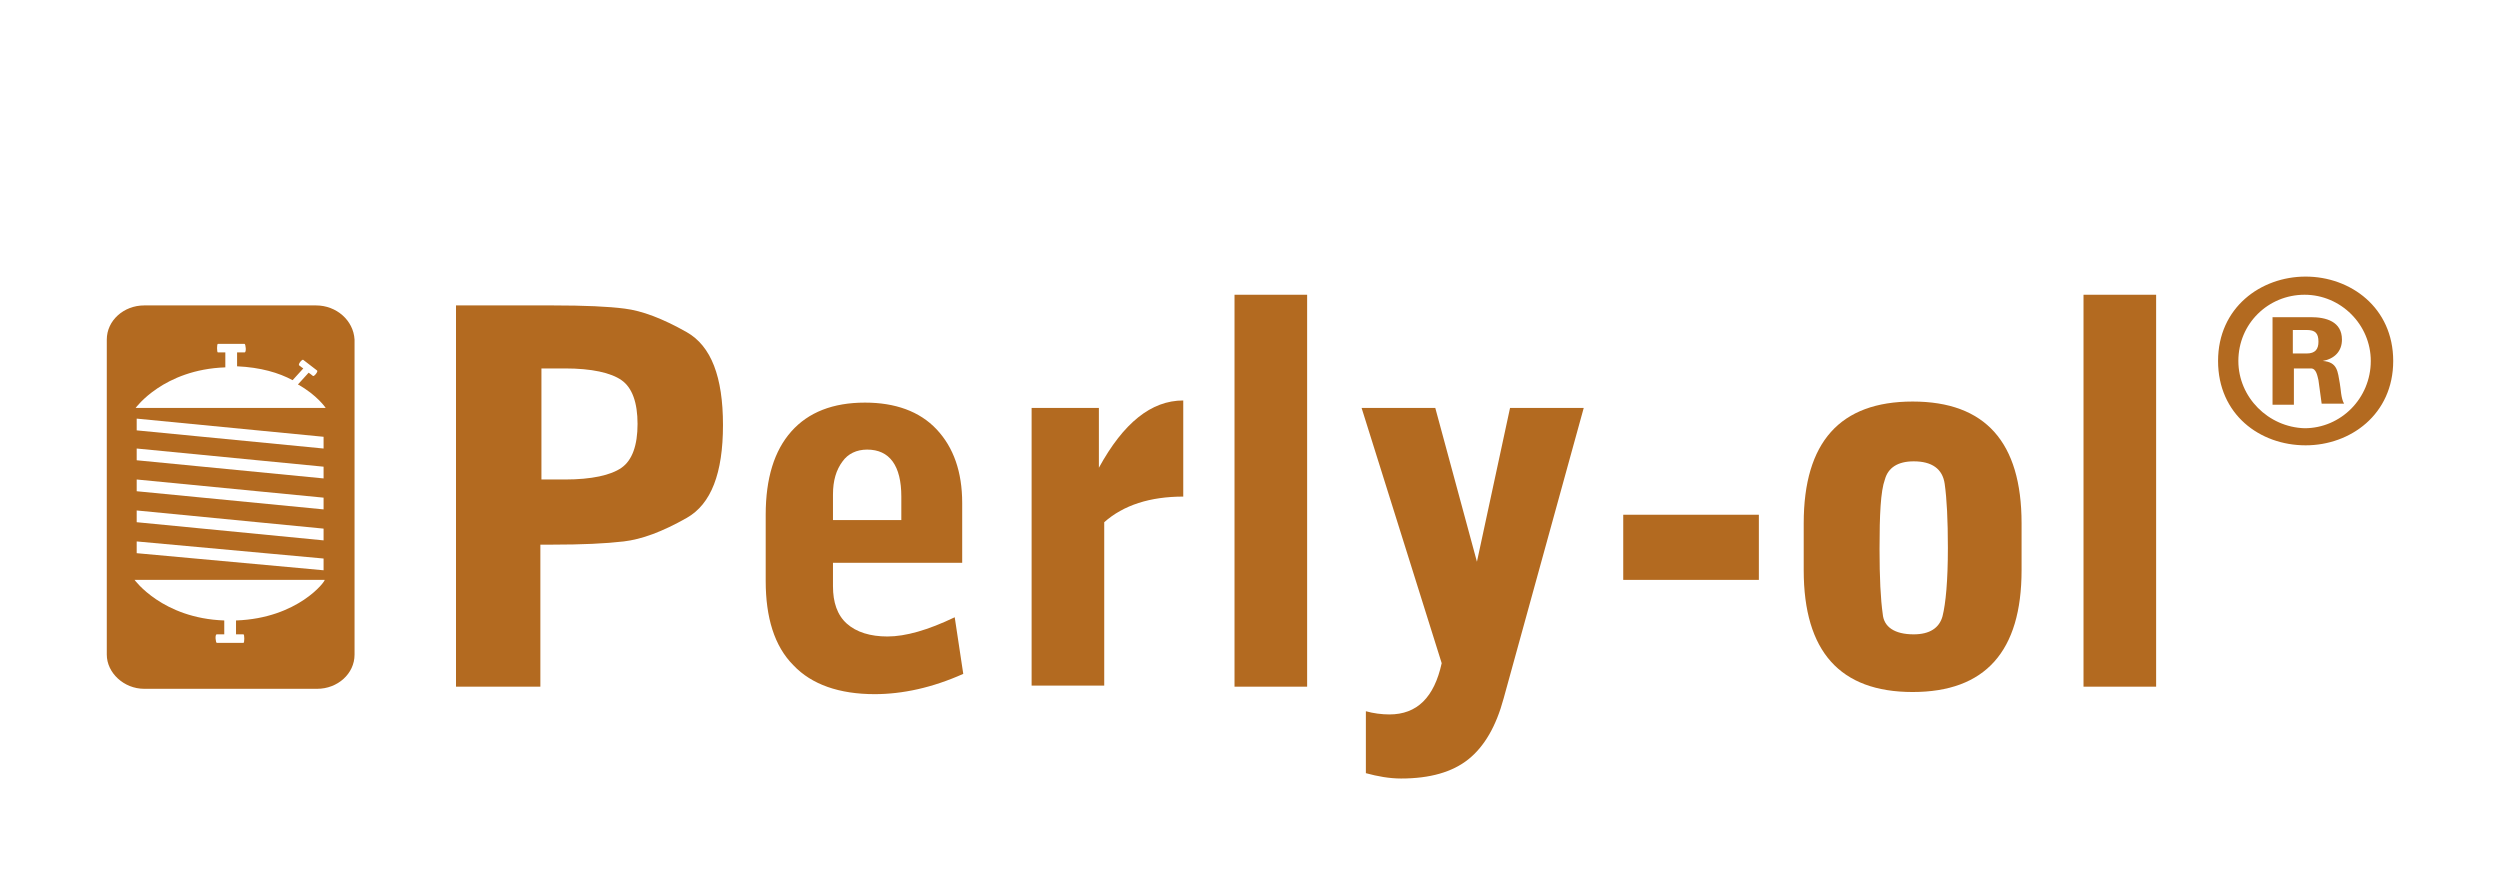
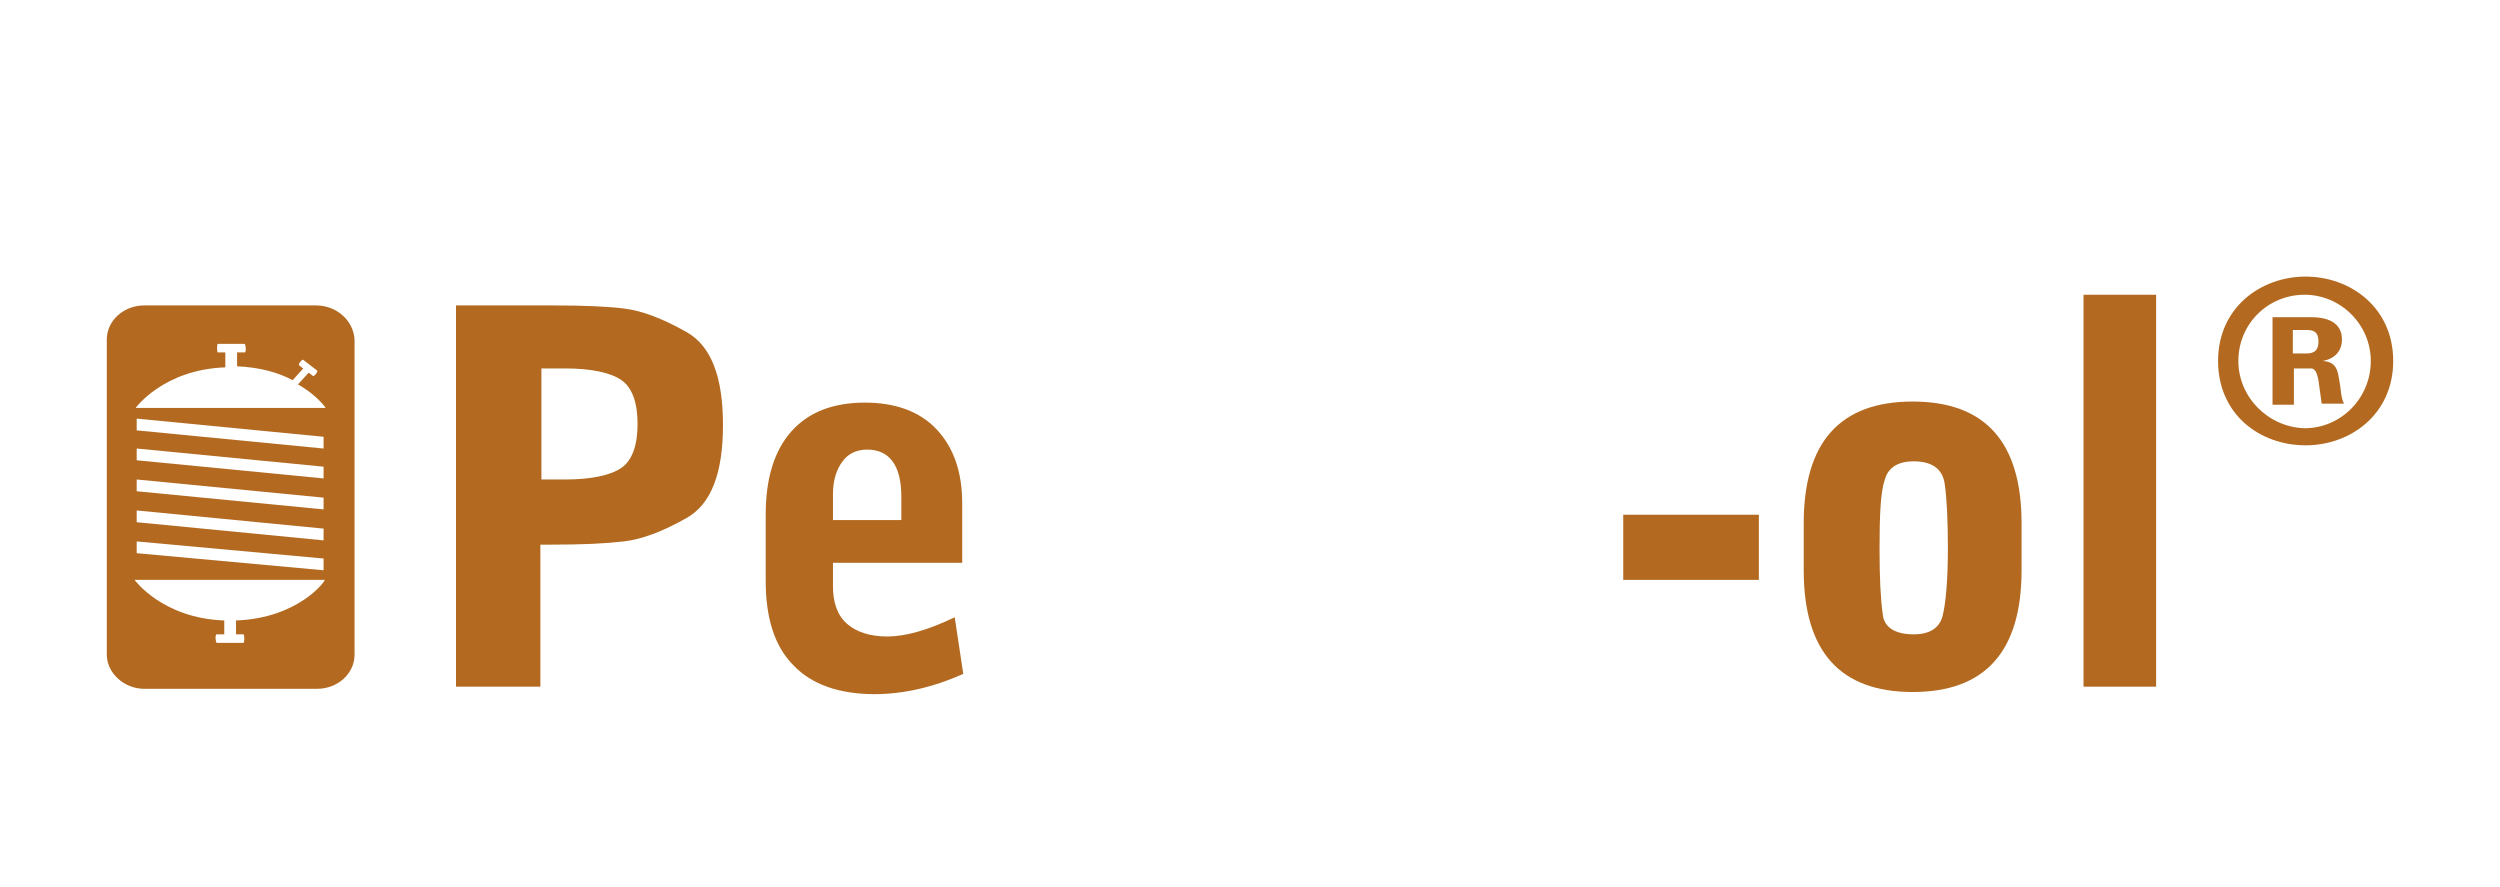
<svg xmlns="http://www.w3.org/2000/svg" version="1.1" x="0px" y="0px" viewBox="0 0 234.1 83.1" style="enable-background:new 0 0 234.1 83.1;" xml:space="preserve">
  <style type="text/css">
	.st0{display:none;}
	.st1{display:inline;fill:#B88B39;}
	.st2{display:inline;fill:#020615;}
	.st3{fill:#094C7B;}
	.st4{fill:#B88B39;}
	.st5{fill:#020615;}
	.st6{fill:#B36A20;}
	.st7{fill:#9C4877;}
	.st8{fill:#EC1E26;}
	.st9{fill:#0082CA;}
	.st10{fill:#C83F68;}
	.st11{fill:#A6CD39;}
	.st12{fill:#71984A;}
	.st13{fill:#993DBB;}
	.st14{fill:#C69130;}
	.st15{fill:#152F54;}
</style>
  <g id="Layer_1" class="st0">
</g>
  <g id="Layer_14">
</g>
  <g id="Layer_13">
</g>
  <g id="Layer_12">
</g>
  <g id="Layer_11">
    <g>
      <path class="st6" d="M50.7,44.9h2.2c2.5,0,4.3-0.4,5.3-1.1c1-0.7,1.5-2.1,1.5-4.1c0-2-0.5-3.4-1.5-4.1c-1-0.7-2.8-1.1-5.3-1.1    h-2.2V44.9z M51.8,28.6c2.9,0,5.2,0.1,6.7,0.3c1.6,0.2,3.5,0.9,5.8,2.2c2.3,1.3,3.4,4.2,3.4,8.7c0,4.5-1.1,7.4-3.4,8.7    c-2.3,1.3-4.2,2-5.9,2.2c-1.7,0.2-3.9,0.3-6.7,0.3h-1.1v13.3h-7.9V28.6H51.8z" />
      <path class="st6" d="M84.4,48.8v-2.3c0-2.9-1.1-4.4-3.2-4.4c-1,0-1.8,0.4-2.3,1.1C78.3,44,78,45,78,46.3v2.4H84.4z M81.9,65    c-3.3,0-5.9-0.9-7.6-2.7c-1.8-1.8-2.6-4.5-2.6-7.9v-6.2c0-3.4,0.8-6,2.4-7.8c1.6-1.8,3.9-2.7,6.9-2.7c2.8,0,5.1,0.8,6.7,2.5    c1.6,1.7,2.4,4,2.4,6.9v5.6H78v2.2c0,1.5,0.4,2.7,1.3,3.5c0.9,0.8,2.2,1.2,3.8,1.2c1.7,0,3.8-0.6,6.3-1.8l0.8,5.3    C87.3,64.4,84.5,65,81.9,65" />
-       <path class="st6" d="M96.6,38.2h6.3v5.6c2.3-4.2,4.9-6.3,7.9-6.3v9c-3.1,0-5.6,0.8-7.4,2.4v15.3h-6.8V38.2z" />
-       <rect x="115.6" y="27.6" class="st6" width="6.8" height="36.7" />
-       <path class="st6" d="M135,62.1l-7.5-23.9h6.9l3.9,14.4l3.1-14.4h6.9l-7.5,27.2c-0.7,2.6-1.8,4.5-3.3,5.7c-1.5,1.2-3.6,1.8-6.3,1.8    c-1.1,0-2.2-0.2-3.3-0.5v-5.8c0.7,0.2,1.5,0.3,2.2,0.3C132.7,66.9,134.3,65.3,135,62.1" />
      <rect x="152" y="48.2" class="st6" width="12.7" height="6.1" />
      <path class="st6" d="M179.2,59.4c1.5,0,2.4-0.6,2.7-1.7c0.3-1.2,0.5-3.3,0.5-6.4c0-2.6-0.1-4.6-0.3-6c-0.2-1.4-1.2-2.1-2.9-2.1    c-1.5,0-2.4,0.6-2.7,1.7c-0.4,1.1-0.5,3.3-0.5,6.5c0,2.7,0.1,4.7,0.3,6.1C176.4,58.7,177.4,59.4,179.2,59.4 M179.1,64.8    c-6.8,0-10.2-3.8-10.2-11.4v-4.4c0-7.6,3.4-11.4,10.2-11.4c6.8,0,10.2,3.8,10.2,11.4v4.4C189.3,61,185.9,64.8,179.1,64.8" />
      <rect x="195.1" y="27.6" class="st6" width="6.8" height="36.7" />
      <path class="st6" d="M12.7,38.2c0,0,2.6-3.6,8.4-3.8V33h-0.7c-0.1,0-0.1-0.8,0-0.8h2.5c0.1,0,0.2,0.8,0,0.8h-0.7l0,1.3    c2.2,0.1,3.9,0.6,5.2,1.3l1-1.1c0,0-0.3-0.2-0.4-0.3c-0.1-0.1,0.3-0.6,0.4-0.5c0.1,0.1,1.2,0.9,1.3,1c0.1,0.1-0.3,0.6-0.4,0.5    c-0.1-0.1-0.4-0.3-0.4-0.3L27.9,36c1.8,1,2.6,2.2,2.6,2.2H12.7z M30.3,52.3v1.1l-17.5-1.6v-1.1L30.3,52.3z M30.3,49.5v1.1    l-17.5-1.7v-1.1L30.3,49.5z M30.3,46.6v1.1L12.8,46v-1.1L30.3,46.6z M12.8,40.3v-1.1l17.5,1.7V42L12.8,40.3z M30.3,43.7v1.1    l-17.5-1.7v-1.1L30.3,43.7z M22.1,58.1v1.3h0.7c0.1,0,0.1,0.8,0,0.8h-2.5c-0.1,0-0.2-0.8,0-0.8h0.7l0-1.3    c-5.8-0.2-8.4-3.8-8.4-3.8h17.8C30.5,54.4,27.9,57.9,22.1,58.1 M29.6,28.6H13.5c-1.9,0-3.5,1.4-3.5,3.2v29.5    c0,1.7,1.6,3.2,3.5,3.2h16.2c1.9,0,3.5-1.4,3.5-3.2V31.8C33.1,30,31.5,28.6,29.6,28.6" />
    </g>
    <path class="st6" d="M214.7,30.9h1.3c0.8,0,1.1,0.3,1.1,1.1c0,0.7-0.3,1.1-1.1,1.1h-1.3V30.9z M214.7,34.5h1.7   c0.5,0,0.6,0.7,0.7,1.1c0.1,0.7,0.2,1.5,0.3,2.2h2.1c-0.3-0.5-0.3-1.4-0.4-1.9c-0.2-1.1-0.2-2-1.6-2.1v0c1.1-0.2,1.8-0.9,1.8-2   c0-1.7-1.5-2.1-2.9-2.1h-3.6v8.2h2V34.5z M209.6,33.8c0-3.5,2.8-6.2,6.2-6.2c3.4,0,6.2,2.8,6.2,6.2c0,3.5-2.8,6.3-6.2,6.3   C212.4,40,209.6,37.2,209.6,33.8 M215.9,41.7c4.2,0,8.2-2.9,8.2-7.9s-4-7.9-8.2-7.9c-4.2,0-8.2,2.9-8.2,7.9S211.6,41.7,215.9,41.7" />
  </g>
  <g id="Layer_10">
</g>
  <g id="Layer_9">
</g>
  <g id="Layer_8">
</g>
  <g id="Layer_7">
</g>
  <g id="Layer_6">
</g>
  <g id="Layer_5">
</g>
  <g id="Layer_4">
</g>
  <g id="Layer_3">
</g>
  <g id="Perly-Flex">
</g>
</svg>